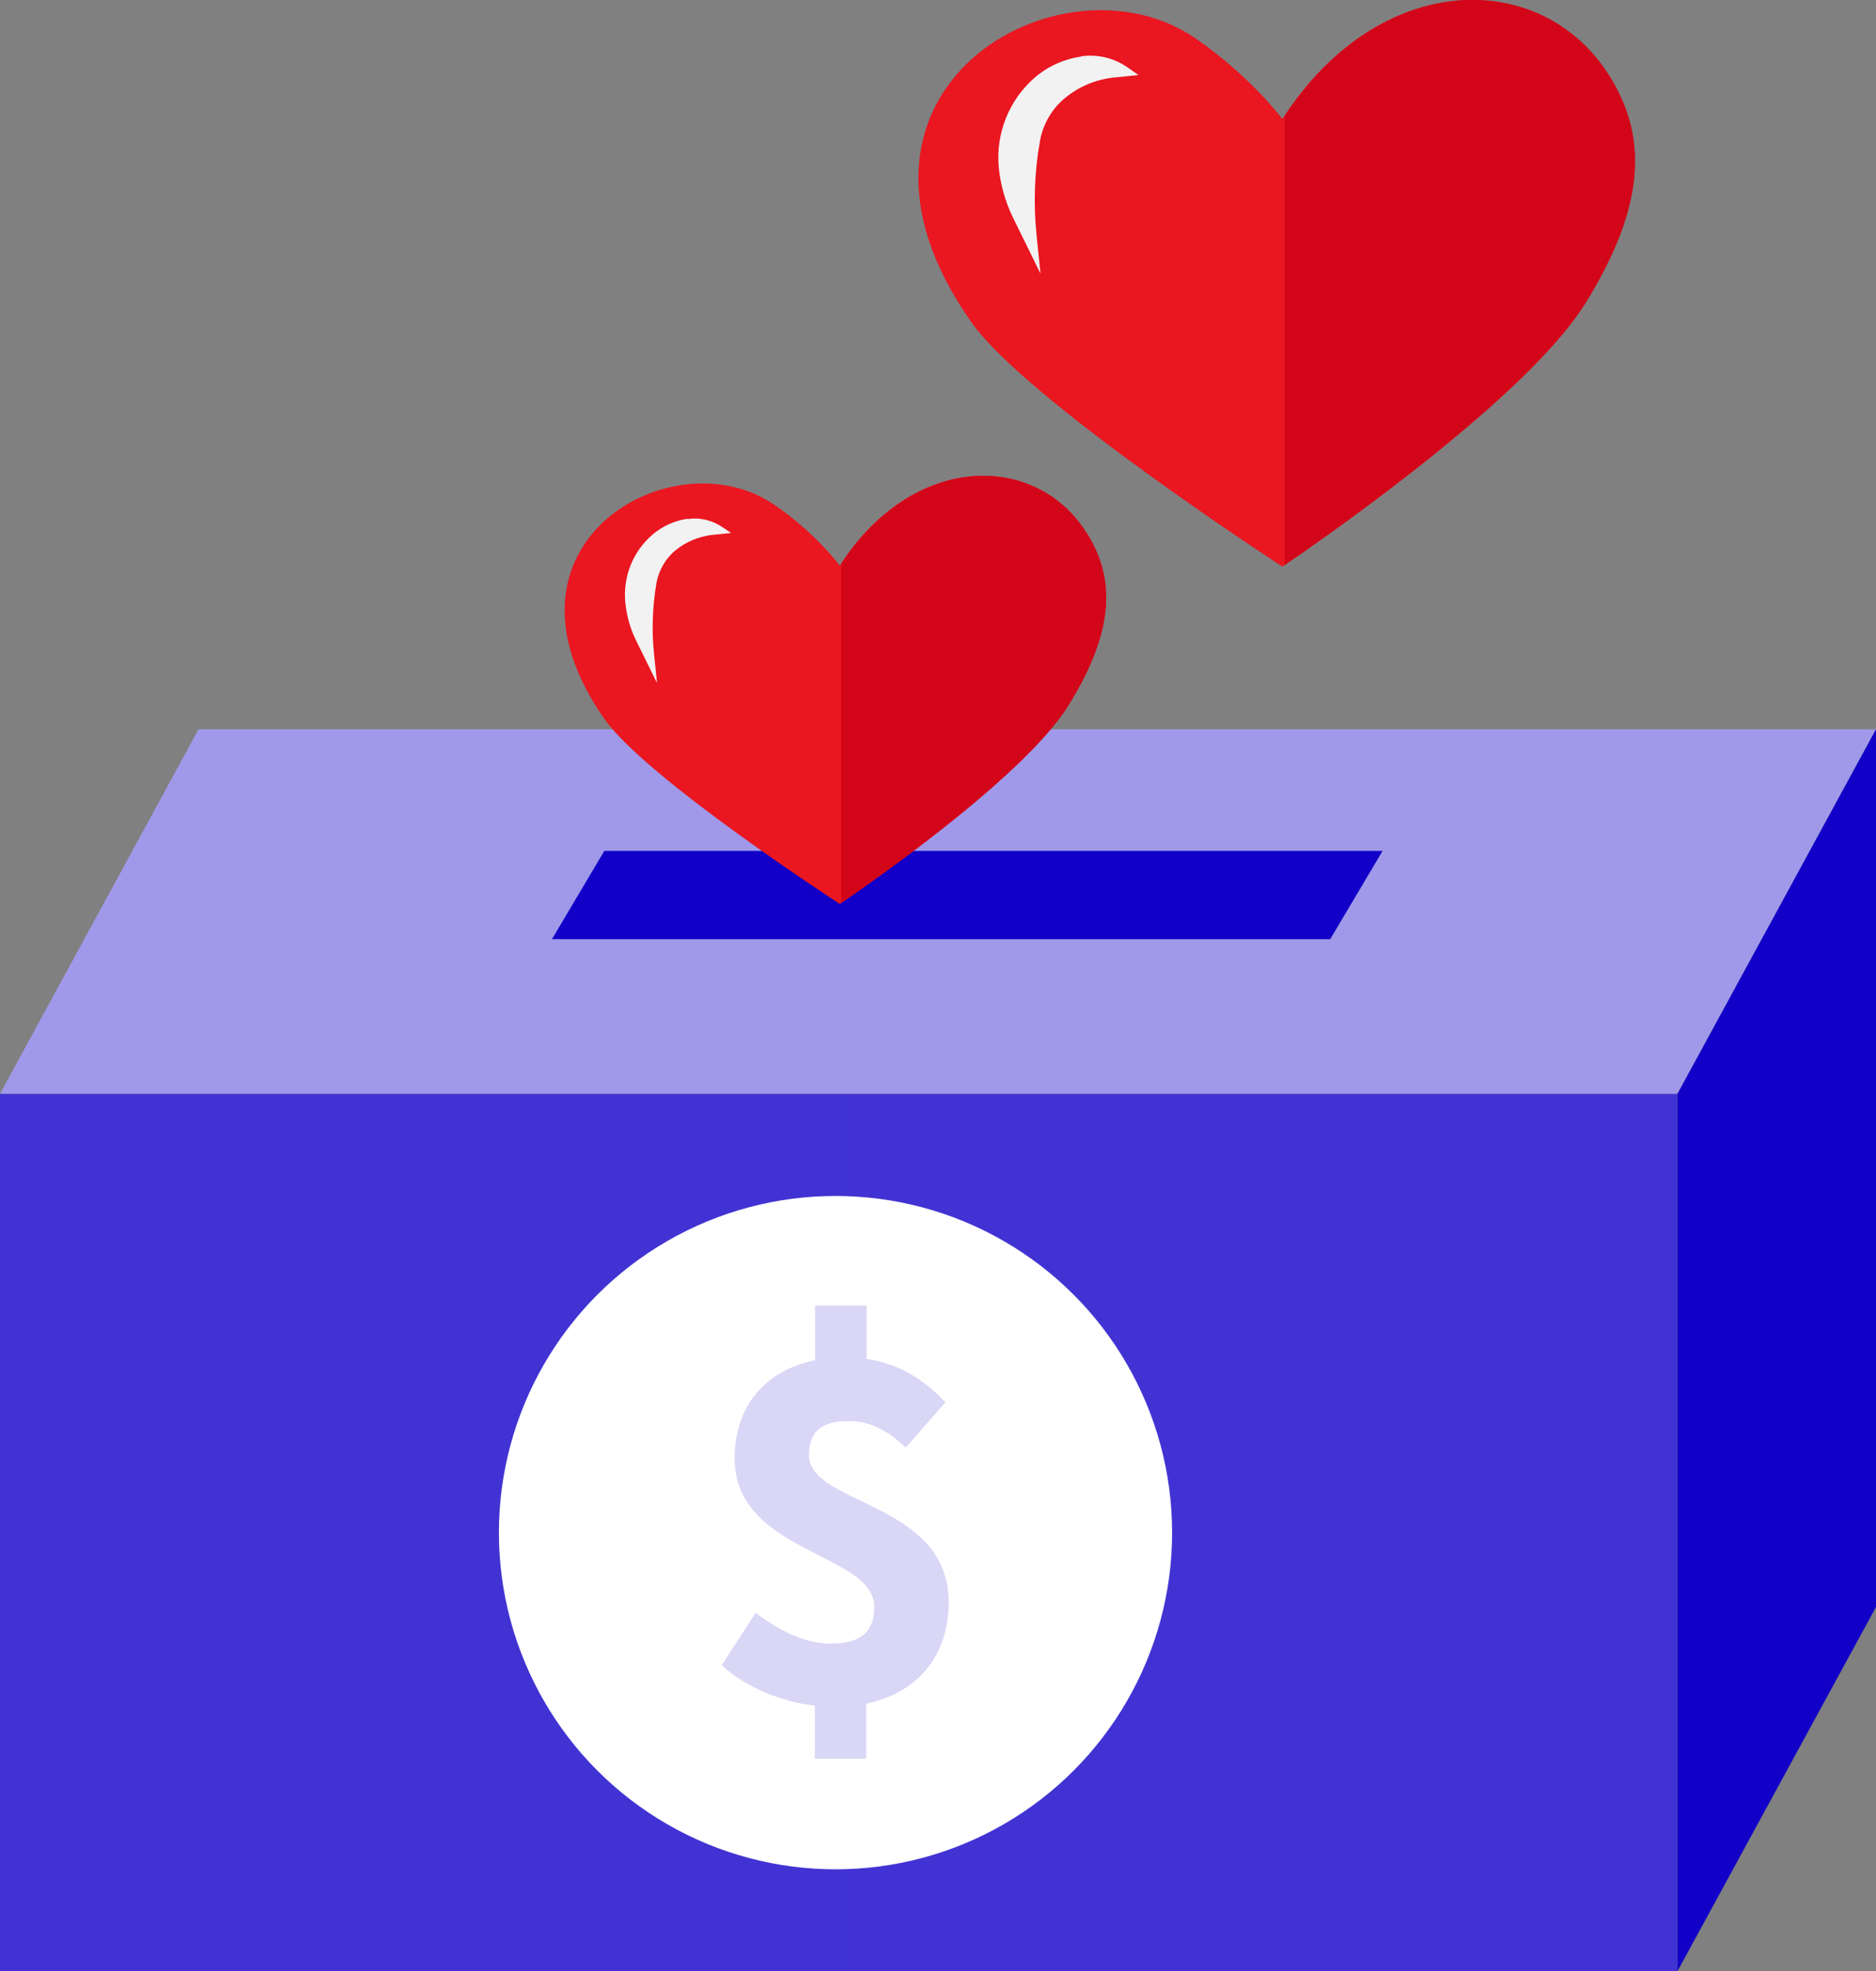
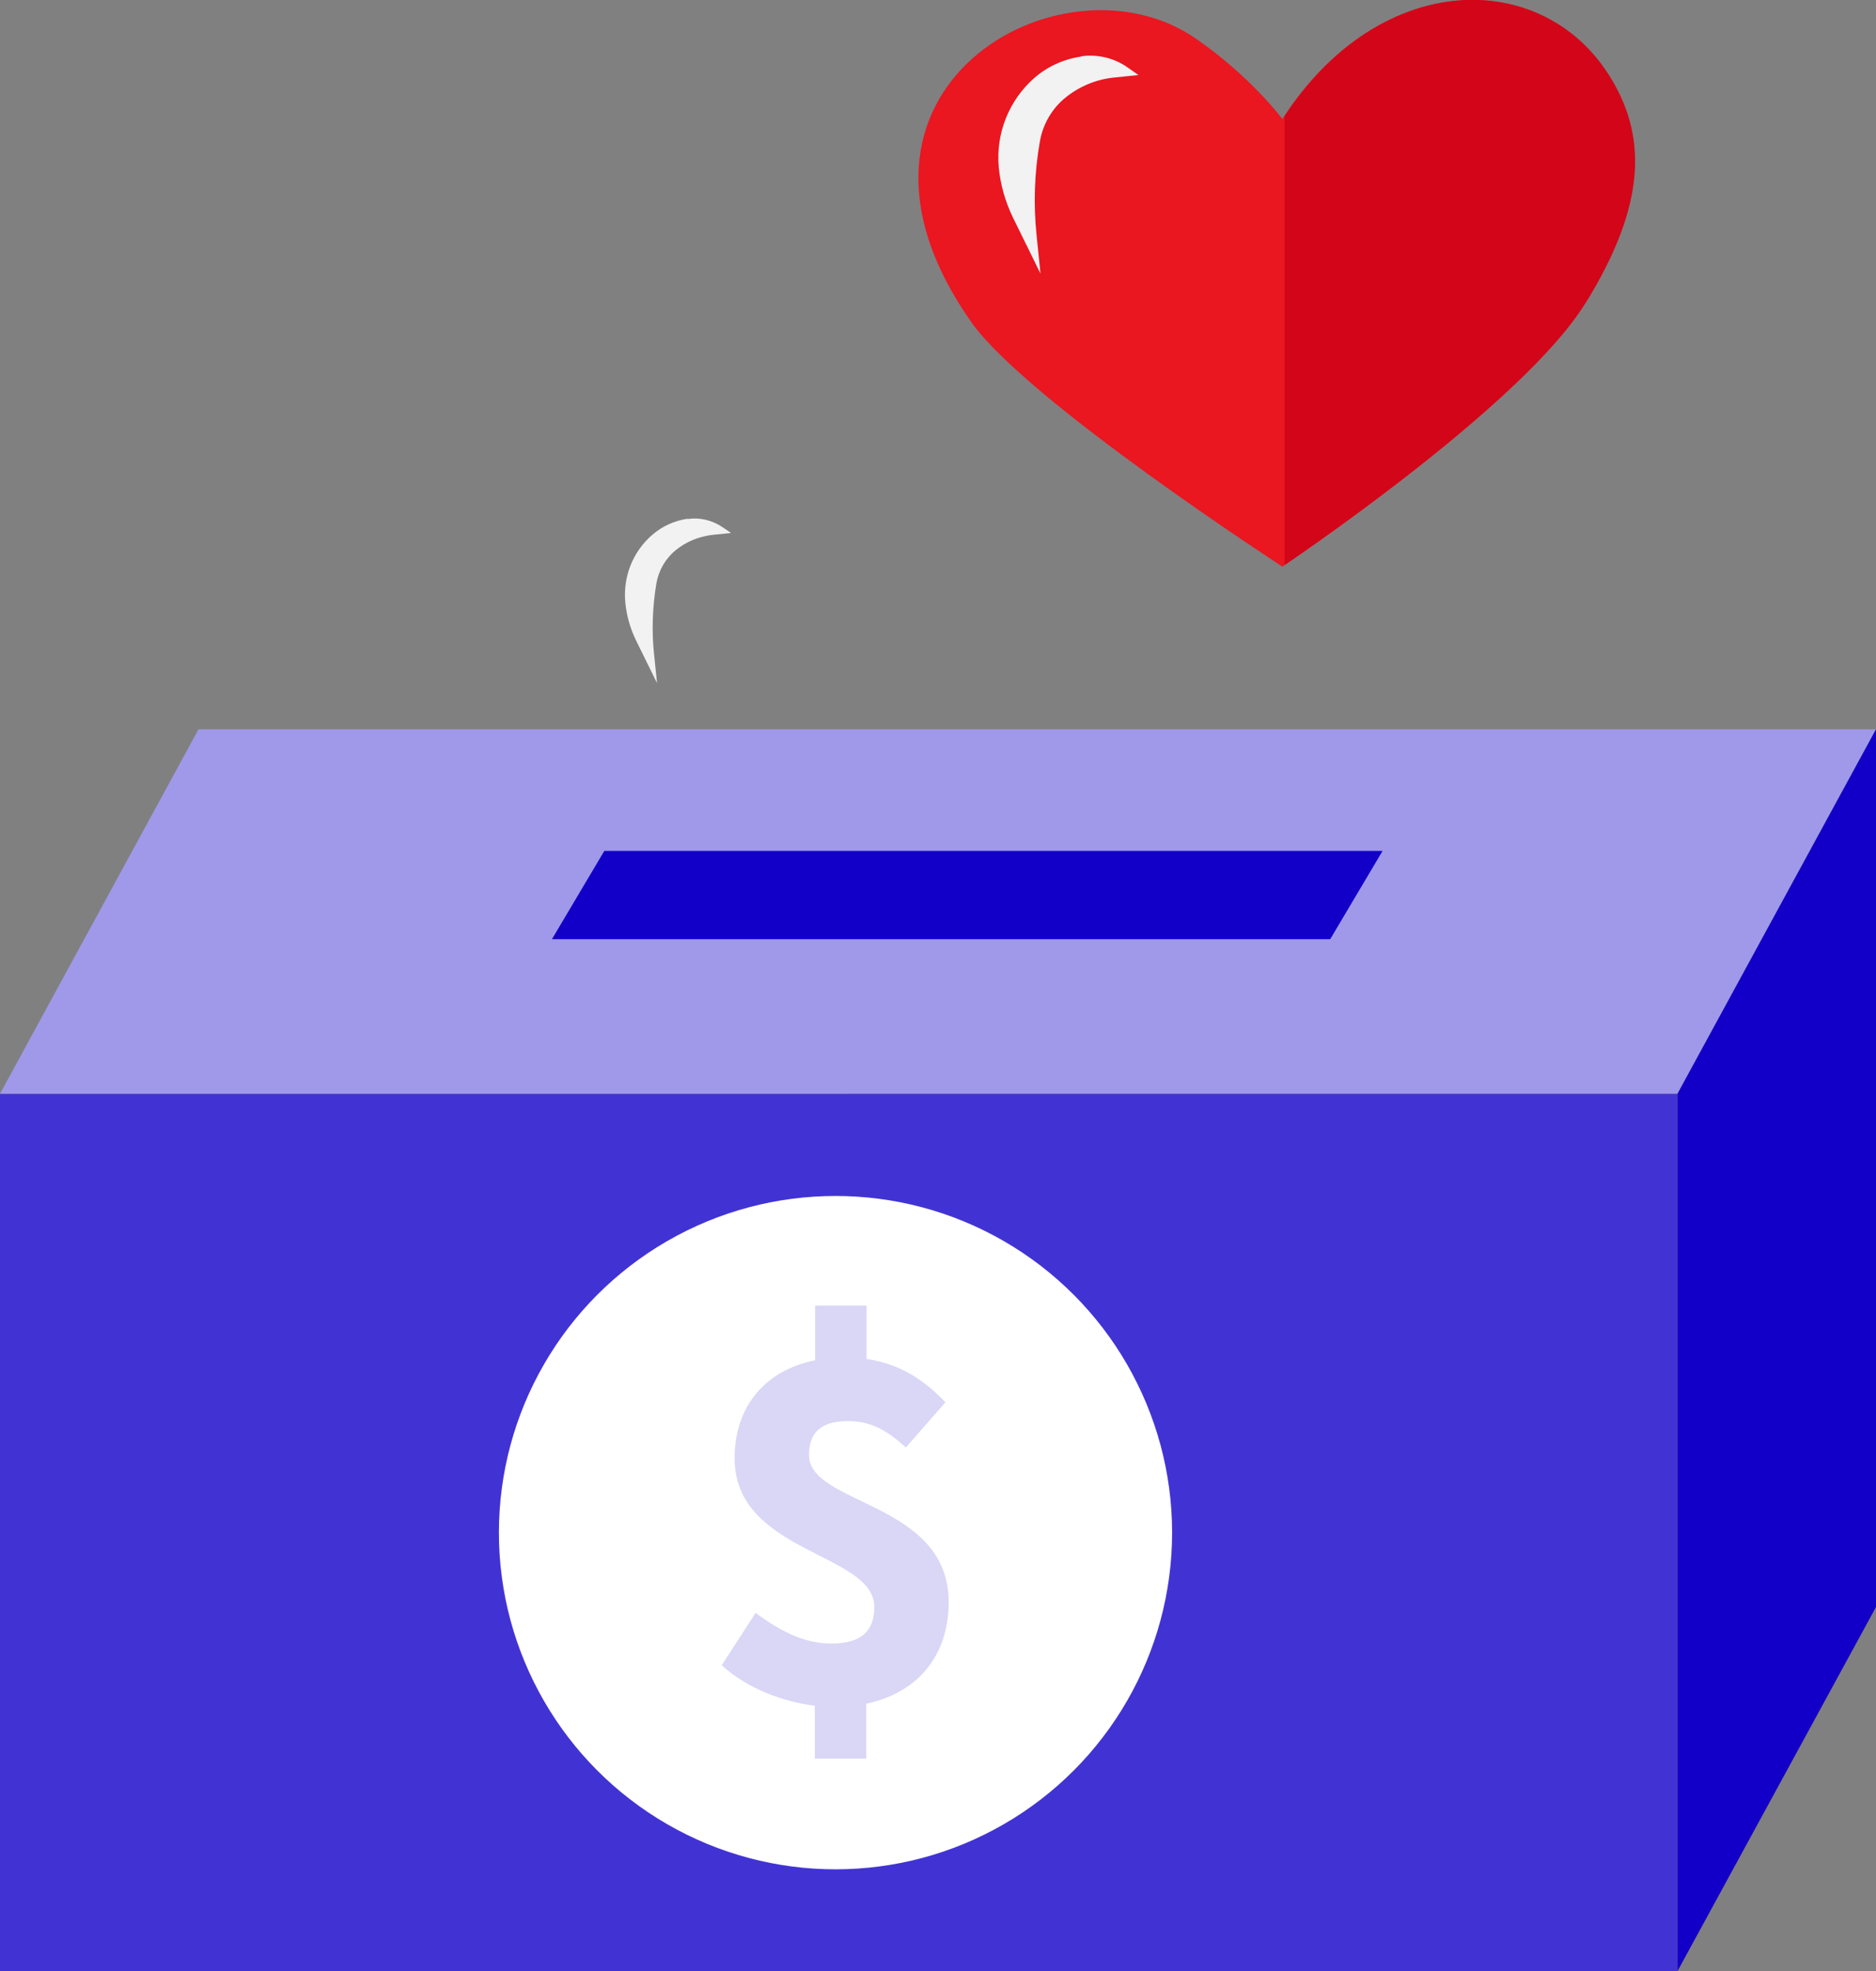
<svg xmlns="http://www.w3.org/2000/svg" id="Vrstva_2" viewBox="0 0 58.02 60.95">
  <rect x="0" y="0" width="58.02" height="60.95" fill="#808080" stroke="none" />
  <defs>
    <style>.cls-1,.cls-2{opacity:.2;}.cls-1,.cls-3,.cls-4,.cls-5,.cls-6,.cls-7,.cls-8,.cls-9{stroke-width:0px;}.cls-1,.cls-4{fill:#4133d3;}.cls-3{fill:#f2f2f2;}.cls-5{fill:#1200c8;}.cls-6{fill:#d30519;}.cls-7{fill:#a099e9;}.cls-8{fill:#fff;}.cls-9{fill:#ea1620;}</style>
  </defs>
  <g id="_ŽÓť_1">
    <rect class="cls-4" y="33.82" width="51.88" height="27.14" />
    <polygon class="cls-7" points="51.88 33.82 0 33.82 6.14 22.55 58.02 22.55 51.88 33.82" />
    <polygon class="cls-5" points="58.02 22.55 51.88 33.82 51.88 60.95 58.02 49.69 58.02 22.55" />
    <polygon class="cls-5" points="41.14 29.04 17.07 29.04 18.69 26.31 42.76 26.31 41.14 29.04" />
-     <path class="cls-9" d="M33.6,16.47c-1.58-2.5-5.37-2.49-7.63,1.02,0,0-.72-.99-2.02-1.88-3.14-2.16-9.06,1.22-5.25,6.63,1.29,1.83,7.27,5.71,7.27,5.71,0,0,5.58-3.74,7.07-6.14,1.49-2.4,1.42-3.99.56-5.35Z" />
-     <path class="cls-6" d="M33.04,21.82c1.49-2.4,1.42-3.99.56-5.35-1.57-2.48-5.32-2.48-7.58.96v10.49c.45-.31,5.6-3.82,7.02-6.1Z" />
    <path class="cls-3" d="M21.26,16.04h0c-.4.06-.78.23-1.09.5h0c-.6.52-.91,1.3-.83,2.1h0c.04.4.15.79.33,1.16l.65,1.32-.09-.88c-.08-.73-.05-1.48.07-2.2h0c.07-.4.28-.77.6-1.03h0c.32-.26.71-.42,1.12-.47l.59-.06-.25-.17c-.32-.22-.71-.32-1.09-.26Z" />
    <path class="cls-9" d="M49.75,2.33c-2.09-3.3-7.1-3.29-10.09,1.35,0,0-.96-1.3-2.68-2.49-4.15-2.86-11.98,1.61-6.94,8.77,1.7,2.42,9.62,7.56,9.62,7.56,0,0,7.39-4.95,9.35-8.12,1.97-3.17,1.88-5.28.74-7.08Z" />
    <path class="cls-6" d="M49.02,9.4c1.97-3.17,1.88-5.28.74-7.08-2.08-3.28-7.03-3.29-10.03,1.27v13.88c.6-.41,7.41-5.05,9.29-8.08Z" />
    <path class="cls-3" d="M33.43,1.75h0c-.54.08-1.04.31-1.44.66h0c-.79.69-1.2,1.73-1.1,2.77h0c.05.53.2,1.05.43,1.53l.86,1.75-.12-1.17c-.1-.97-.07-1.95.1-2.91h0c.09-.53.37-1.02.79-1.36h0c.42-.34.93-.56,1.48-.62l.78-.08-.33-.23c-.42-.3-.94-.42-1.44-.35Z" />
    <rect class="cls-1" x="26.06" y="33.82" width="25.82" height="27.14" />
    <circle class="cls-8" cx="25.84" cy="47.39" r="10.41" />
    <g class="cls-2">
      <path class="cls-4" d="M28.02,44.76c-.59-.54-1.1-.82-1.79-.82-.79,0-1.21.31-1.21,1.05,0,1.56,4.32,1.43,4.32,4.55,0,1.57-.87,2.78-2.55,3.14v1.7h-1.59v-1.64c-.97-.11-2.11-.54-2.88-1.25l1.05-1.62c.83.62,1.56.95,2.34.95.92,0,1.33-.38,1.33-1.13,0-1.69-4.32-1.65-4.32-4.6,0-1.61.95-2.72,2.49-3.03v-1.69h1.59v1.65c1.05.15,1.8.67,2.44,1.34l-1.21,1.38Z" />
    </g>
  </g>
</svg>